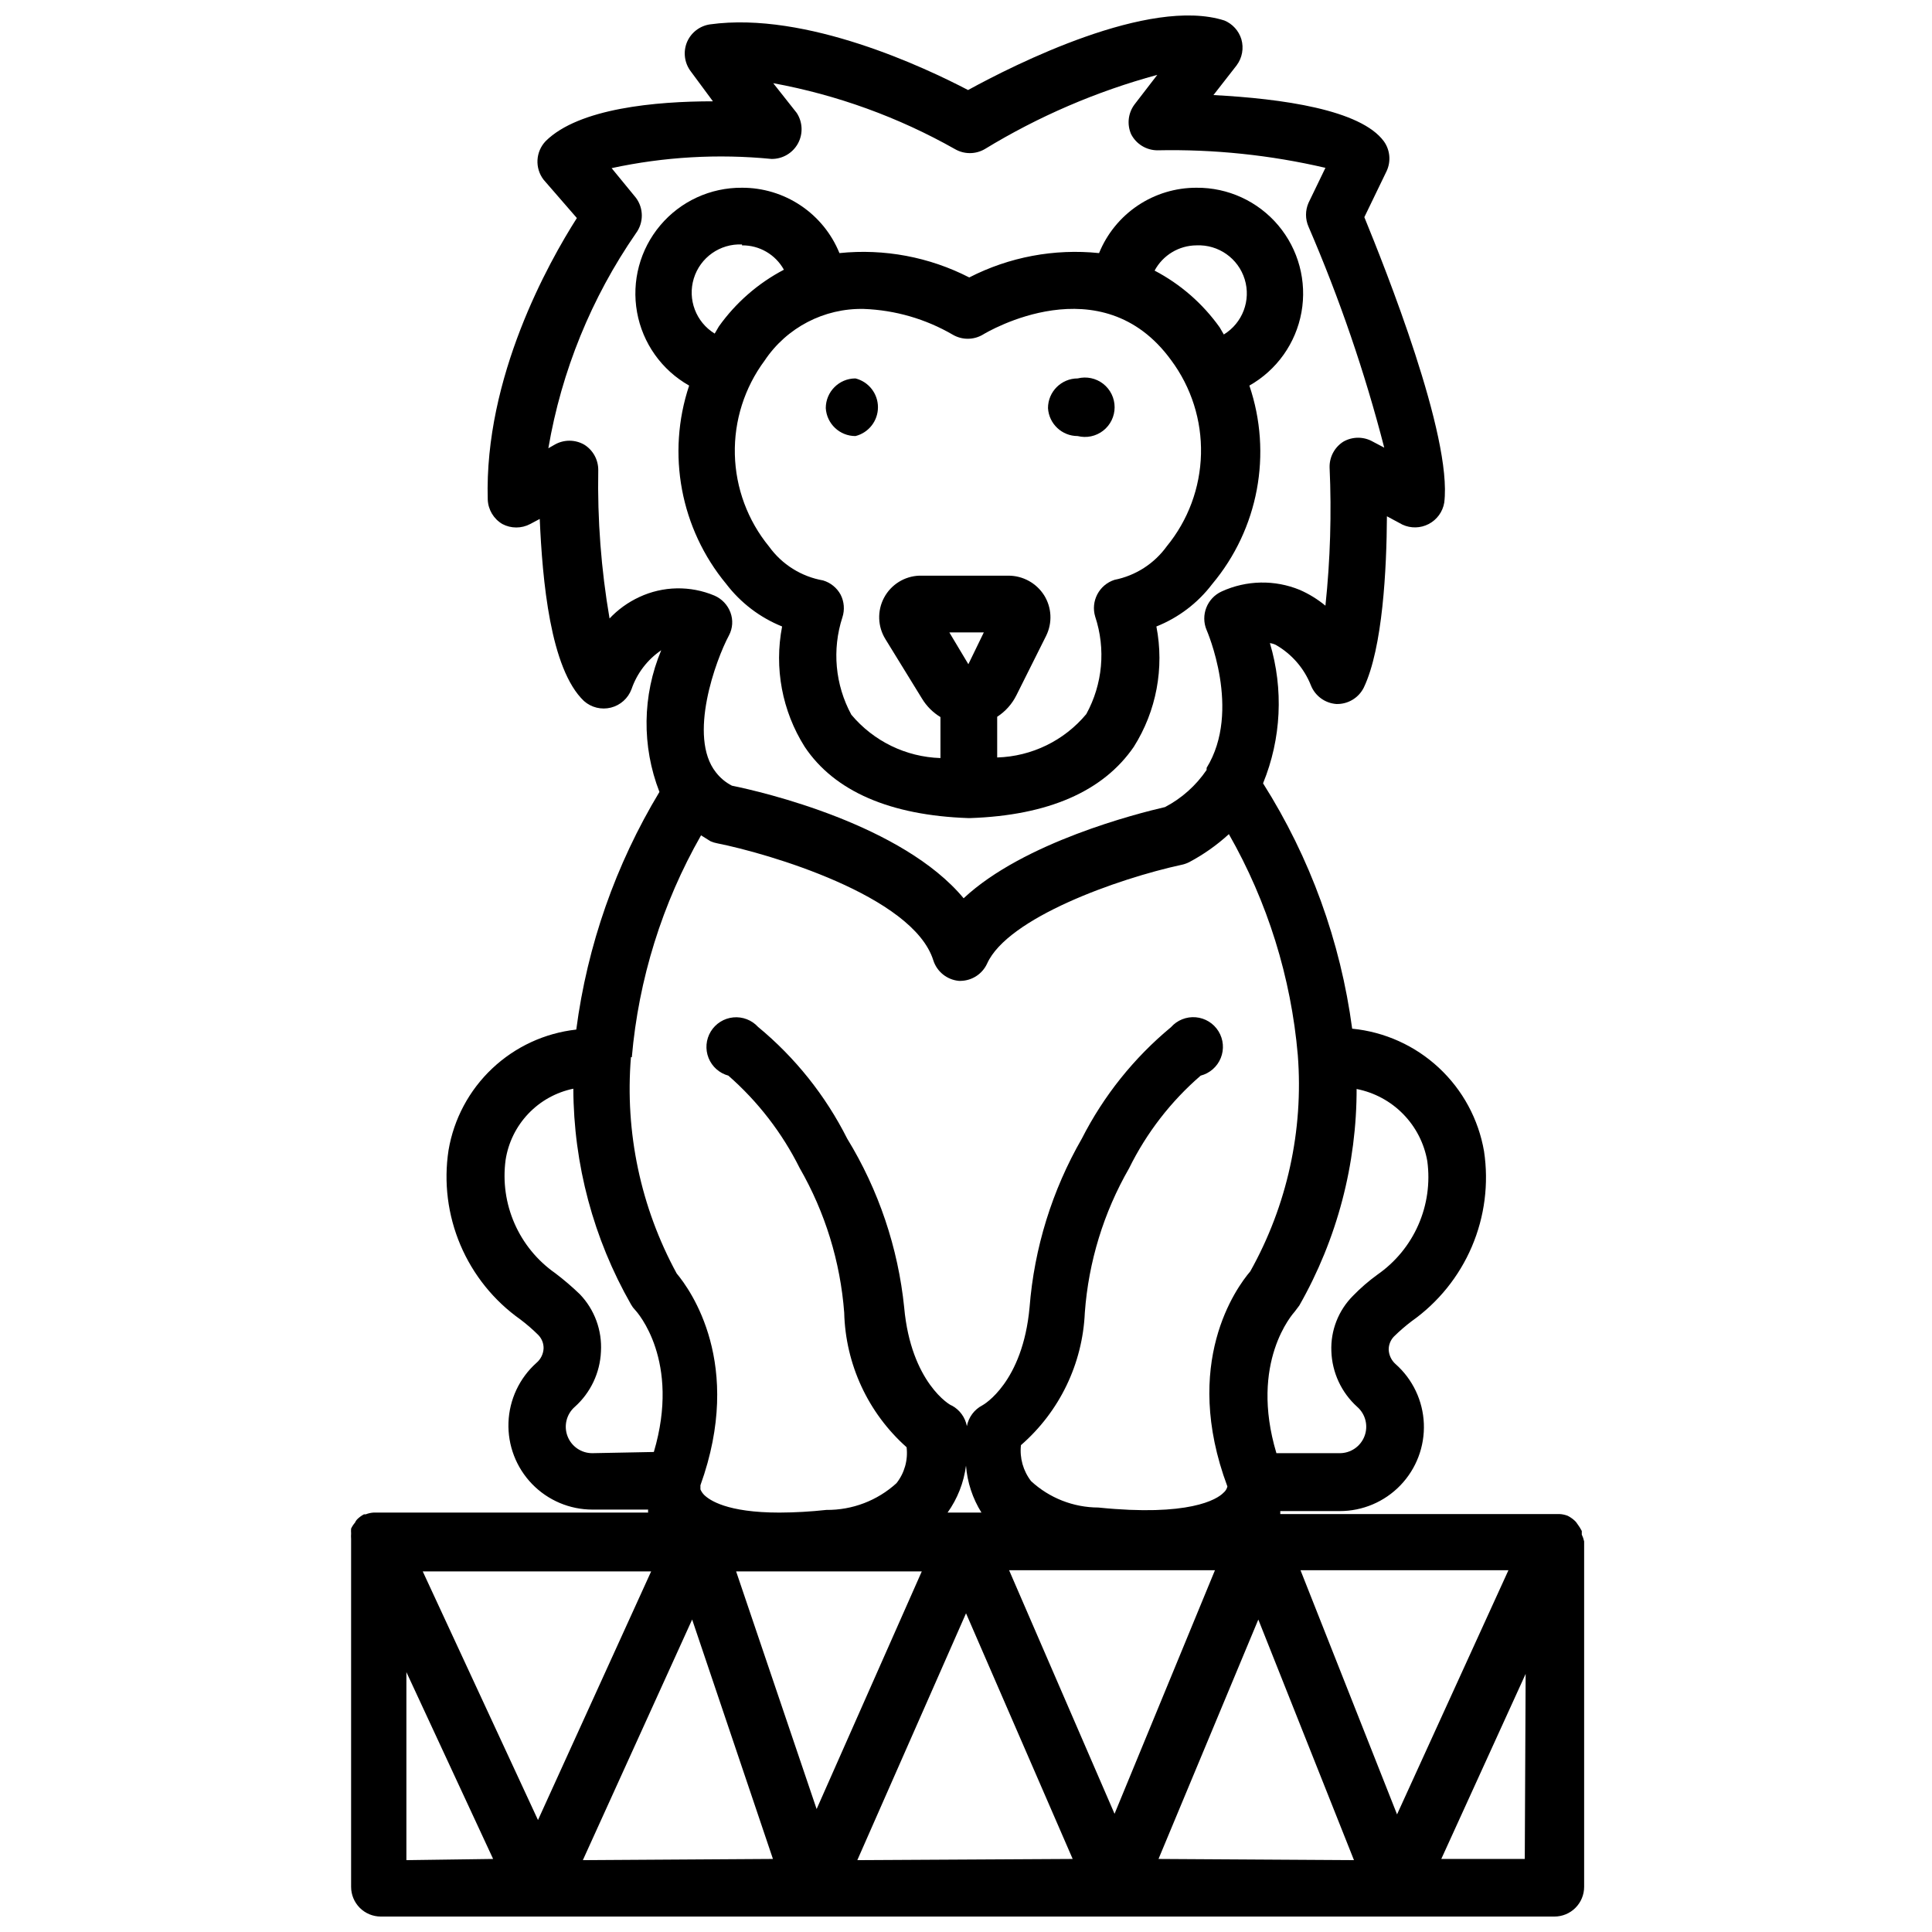
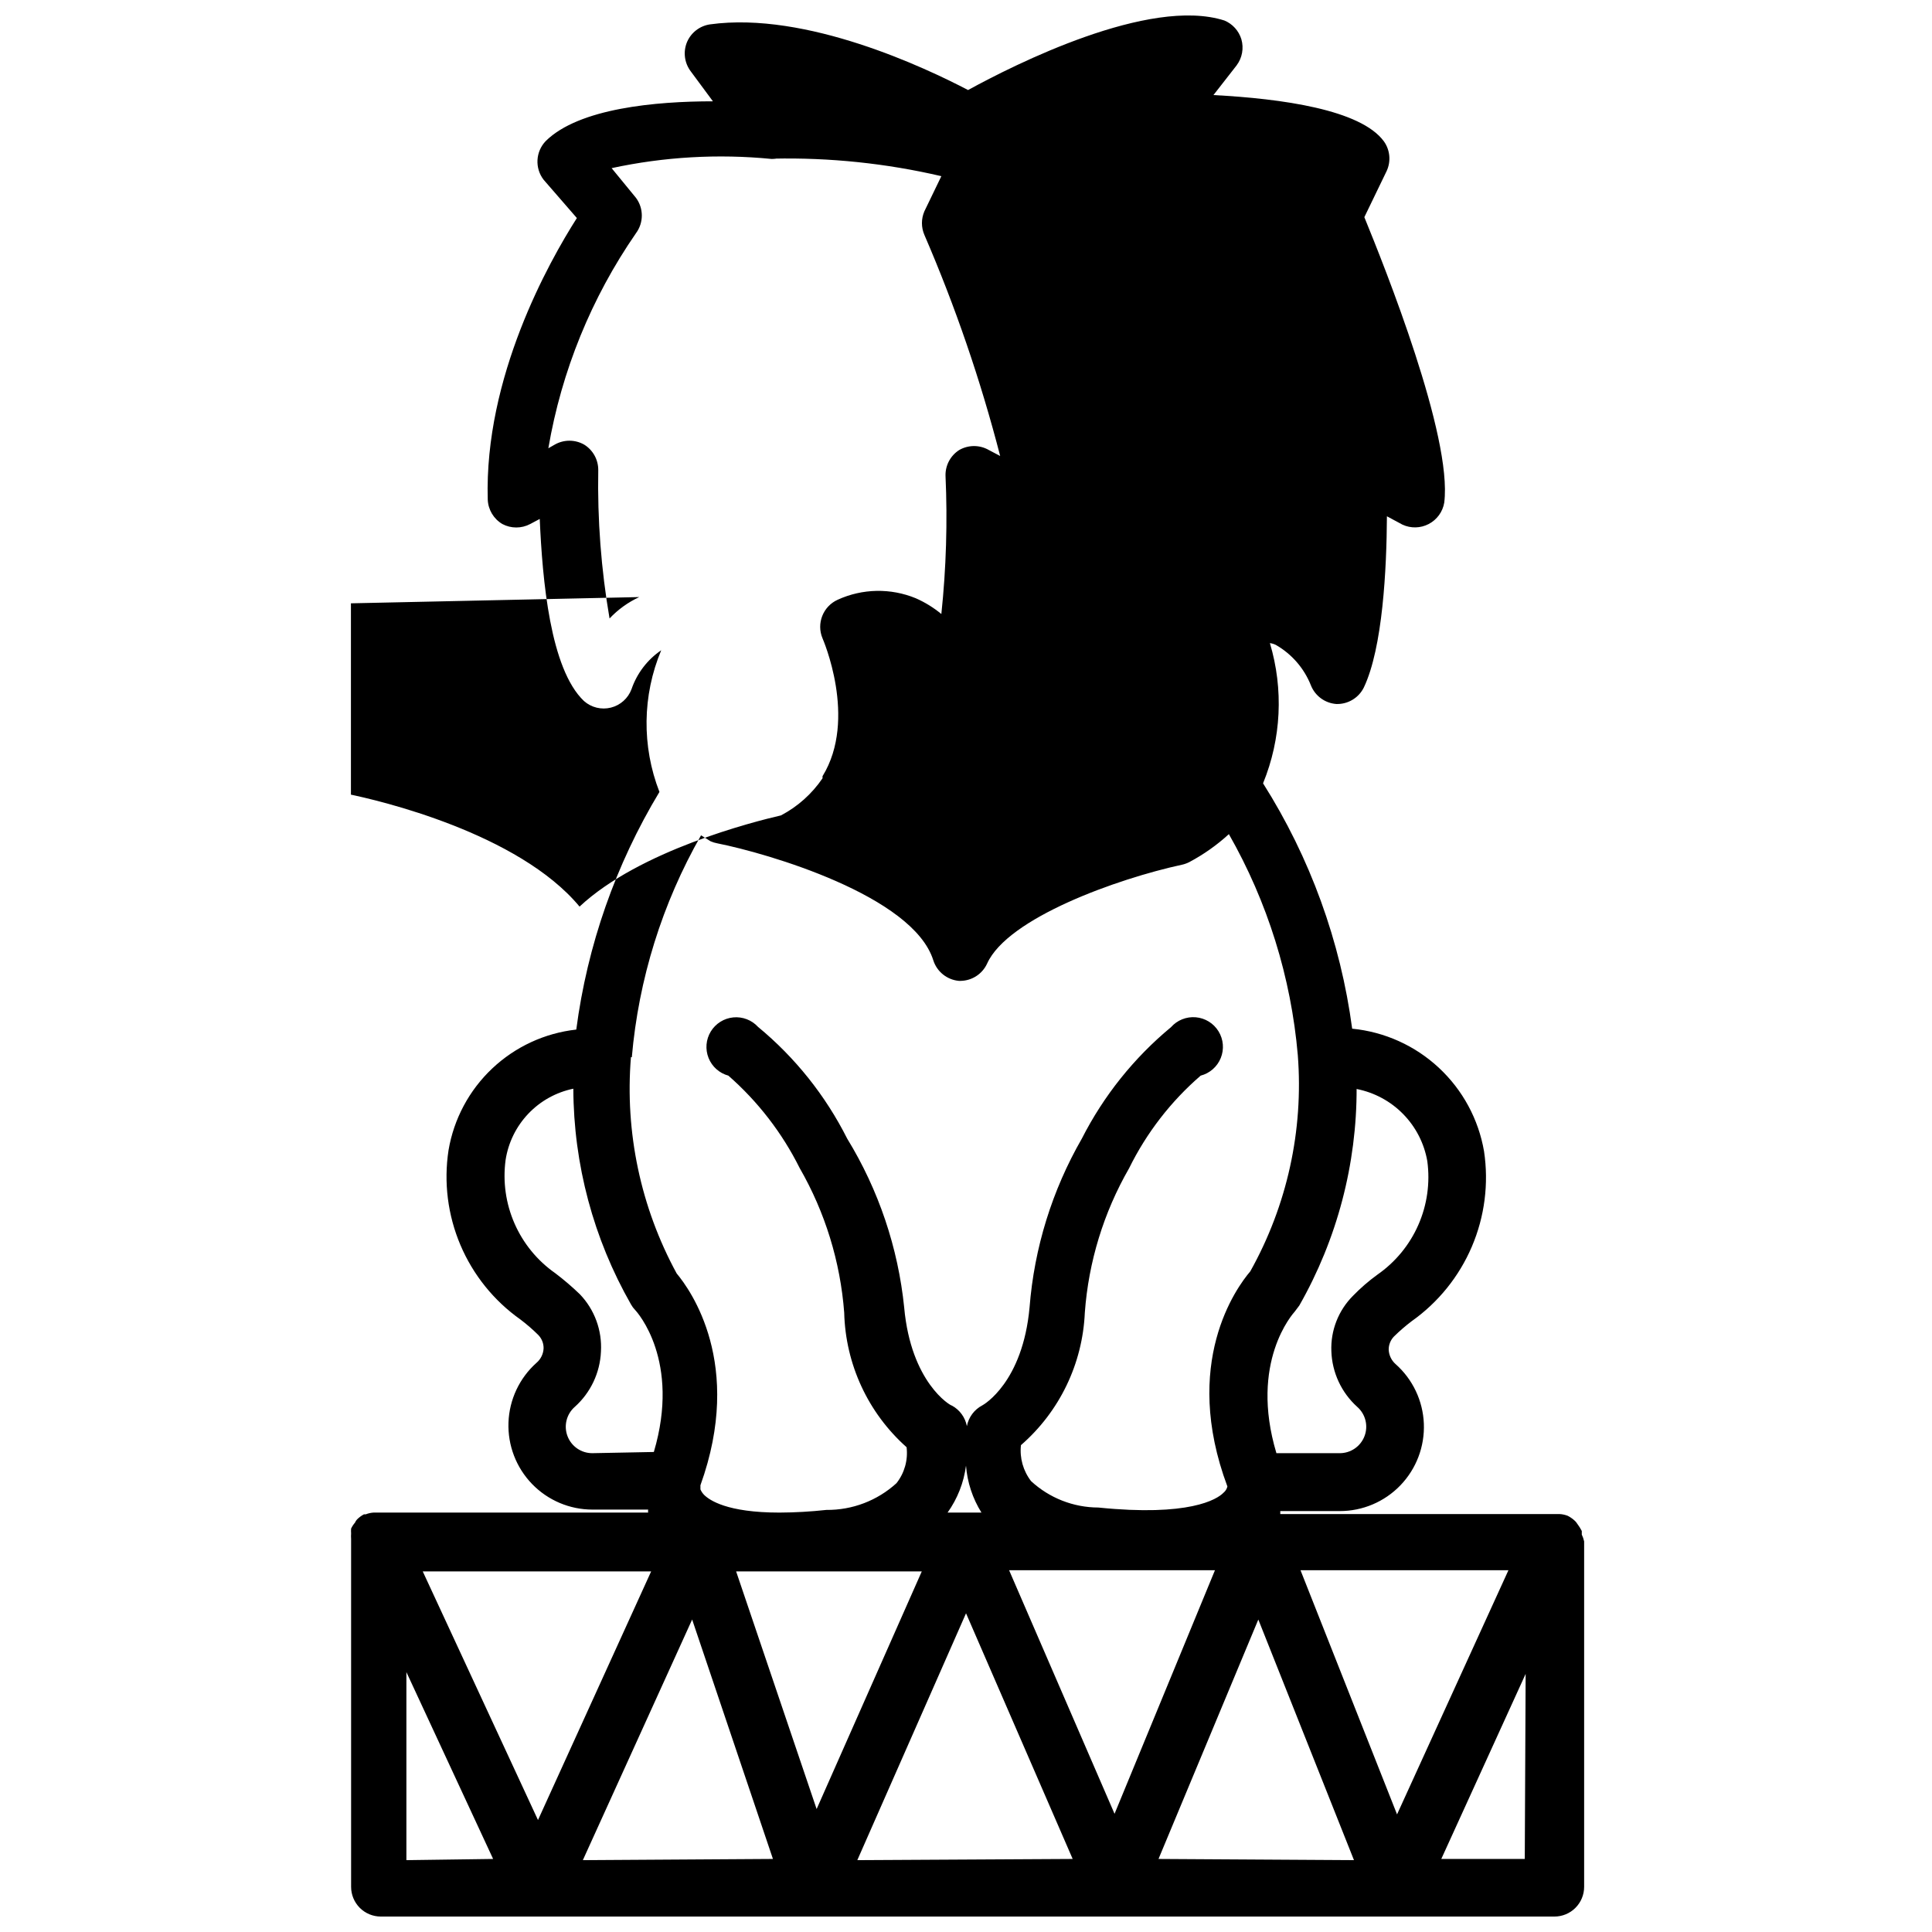
<svg xmlns="http://www.w3.org/2000/svg" width="800px" height="800px" version="1.1" viewBox="144 144 512 512">
  <defs>
    <clipPath id="a">
      <path d="m237 148.09h327v503.81h-327z" />
    </clipPath>
  </defs>
-   <path d="m336.47 298.77c3.832 5.012 8.945 8.898 14.797 11.254-2.137 11.004 0.004 22.406 5.984 31.883 7.871 11.809 22.672 18.184 43.375 18.895h0.473c20.703-0.707 35.266-7.086 43.375-18.895 5.981-9.477 8.121-20.879 5.981-31.883 5.867-2.336 10.984-6.227 14.801-11.254 12.238-14.609 15.969-34.543 9.84-52.586 7.266-4.102 12.324-11.227 13.805-19.438 1.477-8.211-0.777-16.652-6.156-23.031-5.379-6.379-13.316-10.031-21.66-9.961-5.539-0.016-10.957 1.625-15.559 4.711-4.602 3.086-8.176 7.477-10.262 12.609-11.852-1.223-23.801 1.02-34.402 6.453-10.602-5.434-22.551-7.676-34.398-6.453-2.09-5.133-5.66-9.523-10.262-12.609-4.602-3.086-10.02-4.727-15.559-4.711-8.344-0.07-16.285 3.582-21.66 9.961-5.379 6.379-7.637 14.82-6.156 23.031 1.477 8.211 6.539 15.336 13.805 19.438-6.019 18.051-2.301 37.93 9.84 52.586zm64.156 21.254-5.039-8.422 9.133-0.004zm60.457-111c5.812-0.266 11.07 3.438 12.777 9s-0.57 11.578-5.535 14.617l-1.102-1.891c-4.484-6.297-10.391-11.449-17.242-15.035 2.195-4.098 6.453-6.664 11.102-6.691zm-88.168 16.848c8.316 0.305 16.426 2.656 23.617 6.848 2.434 1.406 5.438 1.406 7.871 0 1.258-0.789 31.488-18.734 49.988 6.769 5.324 7.172 8.098 15.914 7.883 24.844-0.215 8.926-3.402 17.527-9.062 24.434-3.324 4.613-8.277 7.793-13.855 8.898-4.078 1.316-6.356 5.656-5.117 9.758 2.836 8.562 1.98 17.918-2.363 25.82-5.859 7.039-14.461 11.223-23.613 11.496v-10.785c2.195-1.418 3.961-3.402 5.117-5.746l7.871-15.742v-0.004c1.68-3.422 1.473-7.473-0.551-10.707-2.051-3.234-5.617-5.195-9.449-5.195h-23.617 0.004c-3.938 0.137-7.5 2.359-9.352 5.836-1.852 3.473-1.707 7.672 0.375 11.012l9.684 15.742c1.211 2 2.883 3.672 4.883 4.883v10.863c-9.152-0.289-17.742-4.473-23.617-11.492-4.297-7.918-5.152-17.254-2.363-25.82 0.641-1.98 0.469-4.129-0.473-5.984-0.988-1.82-2.656-3.18-4.644-3.777-5.762-1.008-10.902-4.231-14.324-8.977-5.66-6.906-8.852-15.508-9.066-24.434-0.215-8.93 2.562-17.672 7.883-24.844 5.844-8.762 15.762-13.93 26.293-13.695zm-32.273-16.848c4.606-0.055 8.867 2.426 11.098 6.453-6.848 3.586-12.754 8.738-17.238 15.039l-1.102 1.891v-0.004c-4.965-3.039-7.242-9.051-5.535-14.613 1.707-5.566 6.961-9.27 12.777-9.004z" />
  <g clip-path="url(#a)">
-     <path d="m563.19 550.67v-0.945c-0.34-0.66-0.734-1.293-1.184-1.887l-0.395-0.551c-0.617-0.637-1.336-1.168-2.125-1.574-0.703-0.277-1.445-0.438-2.203-0.473h-73.996v-0.789h15.742c6.074 0.012 11.887-2.453 16.094-6.828 4.211-4.375 6.453-10.277 6.211-16.344-0.246-6.066-2.957-11.773-7.504-15.793-1.086-0.969-1.738-2.328-1.812-3.781-0.016-1.32 0.492-2.598 1.418-3.539 1.465-1.438 3.016-2.777 4.644-4.016 7.059-4.992 12.59-11.844 15.98-19.793 3.391-7.953 4.508-16.688 3.227-25.234-1.457-8.5-5.668-16.285-11.984-22.16-6.312-5.875-14.383-9.512-22.965-10.352-3.082-23.129-11.137-45.312-23.617-65.023 4.836-11.812 5.473-24.93 1.812-37.156 0.543 0.074 1.074 0.23 1.574 0.473 4.215 2.414 7.492 6.188 9.289 10.707 1.113 2.816 3.746 4.746 6.769 4.957 3.047 0.082 5.871-1.605 7.242-4.328 5.039-10.547 6.062-31.488 6.141-45.422l4.094 2.203h-0.004c2.231 1.043 4.816 0.984 6.996-0.16 2.18-1.141 3.699-3.238 4.106-5.664 2.203-17.555-15.742-62.348-21.176-75.648l5.902-12.203c1.195-2.562 0.926-5.566-0.707-7.871-6.141-8.422-27.078-11.336-45.184-12.281l6.141-7.871h-0.004c1.488-1.984 1.953-4.551 1.262-6.93-0.684-2.238-2.328-4.055-4.488-4.957-19.918-6.375-55.734 11.73-67.938 18.422-11.02-5.75-42.82-20.941-68.406-17.398-2.684 0.398-4.977 2.152-6.059 4.644-1.105 2.613-0.715 5.621 1.023 7.871l5.824 7.871c-15.035 0-35.504 1.812-44.32 10.547-2.684 2.809-2.918 7.156-0.551 10.234l8.816 10.156c-7.477 11.73-24.562 42.195-23.617 74.625 0.109 2.668 1.562 5.098 3.859 6.457 2.312 1.23 5.086 1.23 7.398 0l2.519-1.34c0.707 16.141 2.754 39.754 11.73 48.258 1.941 1.719 4.609 2.371 7.125 1.742 2.519-0.629 4.562-2.461 5.469-4.891 1.441-4.199 4.203-7.816 7.871-10.312-5.016 11.98-5.184 25.441-0.473 37.547-11.609 19.25-19.117 40.691-22.039 62.977-8.352 0.926-16.168 4.547-22.277 10.312s-10.172 13.367-11.574 21.648c-1.305 8.512-0.211 17.215 3.152 25.141 3.367 7.926 8.871 14.758 15.898 19.73 1.664 1.258 3.242 2.625 4.723 4.094 0.926 0.945 1.438 2.219 1.418 3.543-0.062 1.492-0.75 2.891-1.891 3.856-4.516 4.035-7.191 9.738-7.414 15.789-0.223 6.055 2.027 11.934 6.231 16.293 4.207 4.359 10.008 6.816 16.062 6.805h14.723c-0.047 0.262-0.047 0.527 0 0.789h-72.742 0.004c-0.73 0.043-1.445 0.203-2.125 0.473h-0.473c-0.664 0.355-1.273 0.809-1.812 1.34-0.227 0.254-0.414 0.547-0.551 0.863-0.41 0.477-0.758 1.004-1.023 1.574-0.031 0.422-0.031 0.84 0 1.262-0.035 0.496-0.035 0.996 0 1.496v92.18c0 2.086 0.832 4.09 2.305 5.566 1.477 1.477 3.481 2.305 5.566 2.305h311.02c2.09 0 4.094-0.828 5.566-2.305 1.477-1.477 2.309-3.481 2.309-5.566v-91.551c-0.137-0.629-0.348-1.234-0.629-1.812zm-59.672-118.08v0.004c4.691 0.918 8.996 3.234 12.34 6.652 3.348 3.414 5.574 7.766 6.394 12.477 0.777 5.742-0.047 11.59-2.379 16.895-2.332 5.309-6.086 9.867-10.844 13.176-2.309 1.676-4.469 3.543-6.457 5.59-3.887 3.887-5.973 9.227-5.746 14.719 0.191 5.633 2.664 10.945 6.848 14.723 2.203 1.926 2.977 5.016 1.941 7.75-1.035 2.738-3.66 4.543-6.586 4.531h-16.766c-7.242-24.168 4.41-37 4.879-37.551l1.18-1.574h0.004c10.016-17.578 15.254-37.473 15.191-57.703zm-190.11-130.36c-2.961 1.371-5.633 3.297-7.871 5.668-2.231-12.996-3.231-26.176-2.992-39.359 0.004-2.719-1.395-5.25-3.699-6.691-2.438-1.406-5.438-1.406-7.871 0l-1.652 0.945h-0.004c3.492-20.465 11.418-39.918 23.223-56.992 2.062-2.785 2.062-6.586 0-9.367l-6.453-7.871v-0.004c13.902-3.004 28.191-3.828 42.352-2.438 2.914 0.043 5.617-1.531 7.019-4.086 1.402-2.559 1.273-5.684-0.328-8.117l-6.219-7.871c16.918 3.106 33.199 9.012 48.176 17.477 2.434 1.406 5.438 1.406 7.871 0 14.242-8.688 29.641-15.312 45.738-19.684l-6.062 7.871v0.004c-1.684 2.277-2.016 5.281-0.867 7.871 1.344 2.59 4.012 4.227 6.93 4.25 14.988-0.316 29.953 1.242 44.555 4.644l-4.488 9.289c-0.875 2.008-0.875 4.289 0 6.297 8.199 18.977 14.91 38.555 20.074 58.57l-2.992-1.574c-2.434-1.406-5.434-1.406-7.871 0-2.301 1.473-3.672 4.035-3.621 6.769 0.551 12.238 0.184 24.5-1.102 36.684-2.055-1.695-4.332-3.102-6.769-4.172-6.656-2.746-14.156-2.602-20.703 0.391-3.894 1.758-5.676 6.301-4.016 10.234 0 0 9.367 21.332 0 36.527v0.551c-2.809 4.137-6.594 7.516-11.02 9.84-7.164 1.652-37.473 9.289-53.371 24.168-16.215-19.523-53.215-28.184-61.402-29.836-1.664-0.852-3.113-2.062-4.254-3.543-7.477-9.445 0-29.836 3.465-36.289 0.992-1.871 1.137-4.078 0.395-6.062-0.746-2.012-2.281-3.633-4.25-4.484-6.398-2.688-13.633-2.547-19.918 0.391zm-1.969 121.94c1.797-20.695 8.055-40.754 18.344-58.801l2.519 1.574c0.578 0.254 1.184 0.438 1.809 0.551 13.145 2.598 51.875 13.855 57.23 31.016 0.965 3.004 3.629 5.141 6.769 5.43h0.473c3.016-0.051 5.738-1.824 7.004-4.566 5.434-12.121 34.559-22.516 51.641-26.215v0.004c0.684-0.152 1.348-0.391 1.969-0.711 3.789-2.016 7.305-4.5 10.469-7.398 10.25 17.973 16.48 37.953 18.266 58.566 1.547 19.93-2.836 39.867-12.598 57.309-3.699 4.328-18.262 24.324-6.062 56.992l0.004 0.004c-0.148 0.648-0.508 1.23-1.023 1.652-1.73 1.812-9.211 6.375-33.141 3.938v-0.004c-6.625-0.008-13.008-2.508-17.871-7.004-2.09-2.711-3.051-6.125-2.676-9.527 10.219-8.883 16.336-21.578 16.926-35.109 0.98-13.469 4.992-26.547 11.727-38.258 4.613-9.375 11.066-17.727 18.973-24.559 2.418-0.625 4.394-2.359 5.328-4.676 0.934-2.312 0.715-4.934-0.59-7.062-1.305-2.129-3.543-3.512-6.027-3.727-2.488-0.215-4.93 0.762-6.582 2.633-9.809 8.125-17.844 18.172-23.617 29.52-7.879 13.691-12.613 28.965-13.855 44.715-1.812 19.918-12.203 25.82-12.516 25.977-2.137 1.113-3.644 3.144-4.094 5.512v2.676-2.676c-0.438-2.309-1.879-4.301-3.938-5.434-0.473 0-10.863-6.141-12.676-25.977h0.004c-1.617-15.875-6.781-31.184-15.113-44.793-5.738-11.395-13.777-21.477-23.617-29.598-1.672-1.828-4.106-2.762-6.57-2.523-2.461 0.238-4.672 1.625-5.961 3.738-1.289 2.113-1.508 4.711-0.59 7.012 0.914 2.297 2.859 4.035 5.25 4.684 7.828 6.852 14.246 15.168 18.891 24.48 6.754 11.738 10.785 24.836 11.809 38.336 0.336 13.664 6.32 26.578 16.531 35.66 0.41 3.406-0.555 6.832-2.676 9.527-5.074 4.625-11.711 7.156-18.578 7.086-4.129 0.453-8.281 0.688-12.438 0.707-13.934 0-18.578-3.305-19.996-4.723-0.395-0.414-0.715-0.895-0.945-1.418v-1.102c11.57-32.117-2.676-51.797-6.297-56.129-9.539-17.512-13.75-37.43-12.121-57.309zm92.656 120.68h-8.977c2.625-3.68 4.301-7.953 4.883-12.438 0.34 4.414 1.746 8.684 4.094 12.438zm-103.12-15.742c-2.926 0.012-5.551-1.793-6.586-4.531-1.035-2.734-0.262-5.824 1.941-7.75 4.188-3.75 6.684-9.027 6.926-14.645 0.332-5.621-1.691-11.125-5.586-15.191-2.066-1.992-4.25-3.859-6.535-5.59-4.731-3.312-8.461-7.863-10.777-13.152-2.32-5.289-3.141-11.117-2.371-16.84 0.707-4.606 2.809-8.883 6.016-12.258 3.207-3.379 7.371-5.691 11.934-6.633 0.07 20.047 5.332 39.738 15.273 57.148 0.301 0.543 0.672 1.047 1.102 1.496 0.551 0.551 12.121 13.461 4.961 37.629zm-49.277 107.85v-49.832l22.984 49.516zm34.875-10.629-30.543-65.891h60.531zm11.887 10.629 28.965-63.766 21.41 63.449zm40.621-76.516h49.199l-27.867 62.977zm32.117 76.516 28.809-65.418 28.262 65.102zm68.168-12.281-27.945-64.551h54.555zm11.652 11.965 26.449-63.449 25.348 63.762zm37.629-76.516h55.105l-29.52 64.707zm59.434 76.516h-22.125l22.355-49.043z" />
+     <path d="m563.19 550.67v-0.945c-0.34-0.66-0.734-1.293-1.184-1.887l-0.395-0.551c-0.617-0.637-1.336-1.168-2.125-1.574-0.703-0.277-1.445-0.438-2.203-0.473h-73.996v-0.789h15.742c6.074 0.012 11.887-2.453 16.094-6.828 4.211-4.375 6.453-10.277 6.211-16.344-0.246-6.066-2.957-11.773-7.504-15.793-1.086-0.969-1.738-2.328-1.812-3.781-0.016-1.32 0.492-2.598 1.418-3.539 1.465-1.438 3.016-2.777 4.644-4.016 7.059-4.992 12.59-11.844 15.98-19.793 3.391-7.953 4.508-16.688 3.227-25.234-1.457-8.5-5.668-16.285-11.984-22.16-6.312-5.875-14.383-9.512-22.965-10.352-3.082-23.129-11.137-45.312-23.617-65.023 4.836-11.812 5.473-24.93 1.812-37.156 0.543 0.074 1.074 0.23 1.574 0.473 4.215 2.414 7.492 6.188 9.289 10.707 1.113 2.816 3.746 4.746 6.769 4.957 3.047 0.082 5.871-1.605 7.242-4.328 5.039-10.547 6.062-31.488 6.141-45.422l4.094 2.203h-0.004c2.231 1.043 4.816 0.984 6.996-0.16 2.18-1.141 3.699-3.238 4.106-5.664 2.203-17.555-15.742-62.348-21.176-75.648l5.902-12.203c1.195-2.562 0.926-5.566-0.707-7.871-6.141-8.422-27.078-11.336-45.184-12.281l6.141-7.871h-0.004c1.488-1.984 1.953-4.551 1.262-6.93-0.684-2.238-2.328-4.055-4.488-4.957-19.918-6.375-55.734 11.73-67.938 18.422-11.02-5.75-42.82-20.941-68.406-17.398-2.684 0.398-4.977 2.152-6.059 4.644-1.105 2.613-0.715 5.621 1.023 7.871l5.824 7.871c-15.035 0-35.504 1.812-44.32 10.547-2.684 2.809-2.918 7.156-0.551 10.234l8.816 10.156c-7.477 11.73-24.562 42.195-23.617 74.625 0.109 2.668 1.562 5.098 3.859 6.457 2.312 1.23 5.086 1.23 7.398 0l2.519-1.34c0.707 16.141 2.754 39.754 11.73 48.258 1.941 1.719 4.609 2.371 7.125 1.742 2.519-0.629 4.562-2.461 5.469-4.891 1.441-4.199 4.203-7.816 7.871-10.312-5.016 11.98-5.184 25.441-0.473 37.547-11.609 19.25-19.117 40.691-22.039 62.977-8.352 0.926-16.168 4.547-22.277 10.312s-10.172 13.367-11.574 21.648c-1.305 8.512-0.211 17.215 3.152 25.141 3.367 7.926 8.871 14.758 15.898 19.73 1.664 1.258 3.242 2.625 4.723 4.094 0.926 0.945 1.438 2.219 1.418 3.543-0.062 1.492-0.75 2.891-1.891 3.856-4.516 4.035-7.191 9.738-7.414 15.789-0.223 6.055 2.027 11.934 6.231 16.293 4.207 4.359 10.008 6.816 16.062 6.805h14.723c-0.047 0.262-0.047 0.527 0 0.789h-72.742 0.004c-0.73 0.043-1.445 0.203-2.125 0.473h-0.473c-0.664 0.355-1.273 0.809-1.812 1.34-0.227 0.254-0.414 0.547-0.551 0.863-0.41 0.477-0.758 1.004-1.023 1.574-0.031 0.422-0.031 0.84 0 1.262-0.035 0.496-0.035 0.996 0 1.496v92.18c0 2.086 0.832 4.09 2.305 5.566 1.477 1.477 3.481 2.305 5.566 2.305h311.02c2.09 0 4.094-0.828 5.566-2.305 1.477-1.477 2.309-3.481 2.309-5.566v-91.551c-0.137-0.629-0.348-1.234-0.629-1.812zm-59.672-118.08v0.004c4.691 0.918 8.996 3.234 12.34 6.652 3.348 3.414 5.574 7.766 6.394 12.477 0.777 5.742-0.047 11.59-2.379 16.895-2.332 5.309-6.086 9.867-10.844 13.176-2.309 1.676-4.469 3.543-6.457 5.59-3.887 3.887-5.973 9.227-5.746 14.719 0.191 5.633 2.664 10.945 6.848 14.723 2.203 1.926 2.977 5.016 1.941 7.75-1.035 2.738-3.66 4.543-6.586 4.531h-16.766c-7.242-24.168 4.41-37 4.879-37.551l1.18-1.574h0.004c10.016-17.578 15.254-37.473 15.191-57.703zm-190.11-130.36c-2.961 1.371-5.633 3.297-7.871 5.668-2.231-12.996-3.231-26.176-2.992-39.359 0.004-2.719-1.395-5.25-3.699-6.691-2.438-1.406-5.438-1.406-7.871 0l-1.652 0.945h-0.004c3.492-20.465 11.418-39.918 23.223-56.992 2.062-2.785 2.062-6.586 0-9.367l-6.453-7.871v-0.004c13.902-3.004 28.191-3.828 42.352-2.438 2.914 0.043 5.617-1.531 7.019-4.086 1.402-2.559 1.273-5.684-0.328-8.117l-6.219-7.871l-6.062 7.871v0.004c-1.684 2.277-2.016 5.281-0.867 7.871 1.344 2.59 4.012 4.227 6.93 4.25 14.988-0.316 29.953 1.242 44.555 4.644l-4.488 9.289c-0.875 2.008-0.875 4.289 0 6.297 8.199 18.977 14.91 38.555 20.074 58.57l-2.992-1.574c-2.434-1.406-5.434-1.406-7.871 0-2.301 1.473-3.672 4.035-3.621 6.769 0.551 12.238 0.184 24.5-1.102 36.684-2.055-1.695-4.332-3.102-6.769-4.172-6.656-2.746-14.156-2.602-20.703 0.391-3.894 1.758-5.676 6.301-4.016 10.234 0 0 9.367 21.332 0 36.527v0.551c-2.809 4.137-6.594 7.516-11.02 9.84-7.164 1.652-37.473 9.289-53.371 24.168-16.215-19.523-53.215-28.184-61.402-29.836-1.664-0.852-3.113-2.062-4.254-3.543-7.477-9.445 0-29.836 3.465-36.289 0.992-1.871 1.137-4.078 0.395-6.062-0.746-2.012-2.281-3.633-4.25-4.484-6.398-2.688-13.633-2.547-19.918 0.391zm-1.969 121.94c1.797-20.695 8.055-40.754 18.344-58.801l2.519 1.574c0.578 0.254 1.184 0.438 1.809 0.551 13.145 2.598 51.875 13.855 57.23 31.016 0.965 3.004 3.629 5.141 6.769 5.43h0.473c3.016-0.051 5.738-1.824 7.004-4.566 5.434-12.121 34.559-22.516 51.641-26.215v0.004c0.684-0.152 1.348-0.391 1.969-0.711 3.789-2.016 7.305-4.5 10.469-7.398 10.25 17.973 16.48 37.953 18.266 58.566 1.547 19.93-2.836 39.867-12.598 57.309-3.699 4.328-18.262 24.324-6.062 56.992l0.004 0.004c-0.148 0.648-0.508 1.23-1.023 1.652-1.73 1.812-9.211 6.375-33.141 3.938v-0.004c-6.625-0.008-13.008-2.508-17.871-7.004-2.09-2.711-3.051-6.125-2.676-9.527 10.219-8.883 16.336-21.578 16.926-35.109 0.98-13.469 4.992-26.547 11.727-38.258 4.613-9.375 11.066-17.727 18.973-24.559 2.418-0.625 4.394-2.359 5.328-4.676 0.934-2.312 0.715-4.934-0.59-7.062-1.305-2.129-3.543-3.512-6.027-3.727-2.488-0.215-4.93 0.762-6.582 2.633-9.809 8.125-17.844 18.172-23.617 29.52-7.879 13.691-12.613 28.965-13.855 44.715-1.812 19.918-12.203 25.82-12.516 25.977-2.137 1.113-3.644 3.144-4.094 5.512v2.676-2.676c-0.438-2.309-1.879-4.301-3.938-5.434-0.473 0-10.863-6.141-12.676-25.977h0.004c-1.617-15.875-6.781-31.184-15.113-44.793-5.738-11.395-13.777-21.477-23.617-29.598-1.672-1.828-4.106-2.762-6.57-2.523-2.461 0.238-4.672 1.625-5.961 3.738-1.289 2.113-1.508 4.711-0.59 7.012 0.914 2.297 2.859 4.035 5.25 4.684 7.828 6.852 14.246 15.168 18.891 24.48 6.754 11.738 10.785 24.836 11.809 38.336 0.336 13.664 6.32 26.578 16.531 35.66 0.41 3.406-0.555 6.832-2.676 9.527-5.074 4.625-11.711 7.156-18.578 7.086-4.129 0.453-8.281 0.688-12.438 0.707-13.934 0-18.578-3.305-19.996-4.723-0.395-0.414-0.715-0.895-0.945-1.418v-1.102c11.57-32.117-2.676-51.797-6.297-56.129-9.539-17.512-13.75-37.43-12.121-57.309zm92.656 120.68h-8.977c2.625-3.68 4.301-7.953 4.883-12.438 0.34 4.414 1.746 8.684 4.094 12.438zm-103.12-15.742c-2.926 0.012-5.551-1.793-6.586-4.531-1.035-2.734-0.262-5.824 1.941-7.75 4.188-3.75 6.684-9.027 6.926-14.645 0.332-5.621-1.691-11.125-5.586-15.191-2.066-1.992-4.25-3.859-6.535-5.59-4.731-3.312-8.461-7.863-10.777-13.152-2.32-5.289-3.141-11.117-2.371-16.84 0.707-4.606 2.809-8.883 6.016-12.258 3.207-3.379 7.371-5.691 11.934-6.633 0.07 20.047 5.332 39.738 15.273 57.148 0.301 0.543 0.672 1.047 1.102 1.496 0.551 0.551 12.121 13.461 4.961 37.629zm-49.277 107.85v-49.832l22.984 49.516zm34.875-10.629-30.543-65.891h60.531zm11.887 10.629 28.965-63.766 21.41 63.449zm40.621-76.516h49.199l-27.867 62.977zm32.117 76.516 28.809-65.418 28.262 65.102zm68.168-12.281-27.945-64.551h54.555zm11.652 11.965 26.449-63.449 25.348 63.762zm37.629-76.516h55.105l-29.52 64.707zm59.434 76.516h-22.125l22.355-49.043z" />
  </g>
-   <path d="m370.71 259.56c3.5-0.879 5.957-4.027 5.957-7.637s-2.457-6.758-5.957-7.637c-4.348 0-7.871 3.523-7.871 7.871 0.25 4.164 3.703 7.41 7.871 7.402z" />
-   <path d="m429.6 259.56c2.352 0.59 4.844 0.062 6.758-1.43 1.91-1.492 3.027-3.781 3.027-6.207s-1.117-4.715-3.027-6.207c-1.914-1.492-4.406-2.019-6.758-1.43-4.348 0-7.871 3.523-7.871 7.871 0.25 4.164 3.699 7.41 7.871 7.402z" />
</svg>